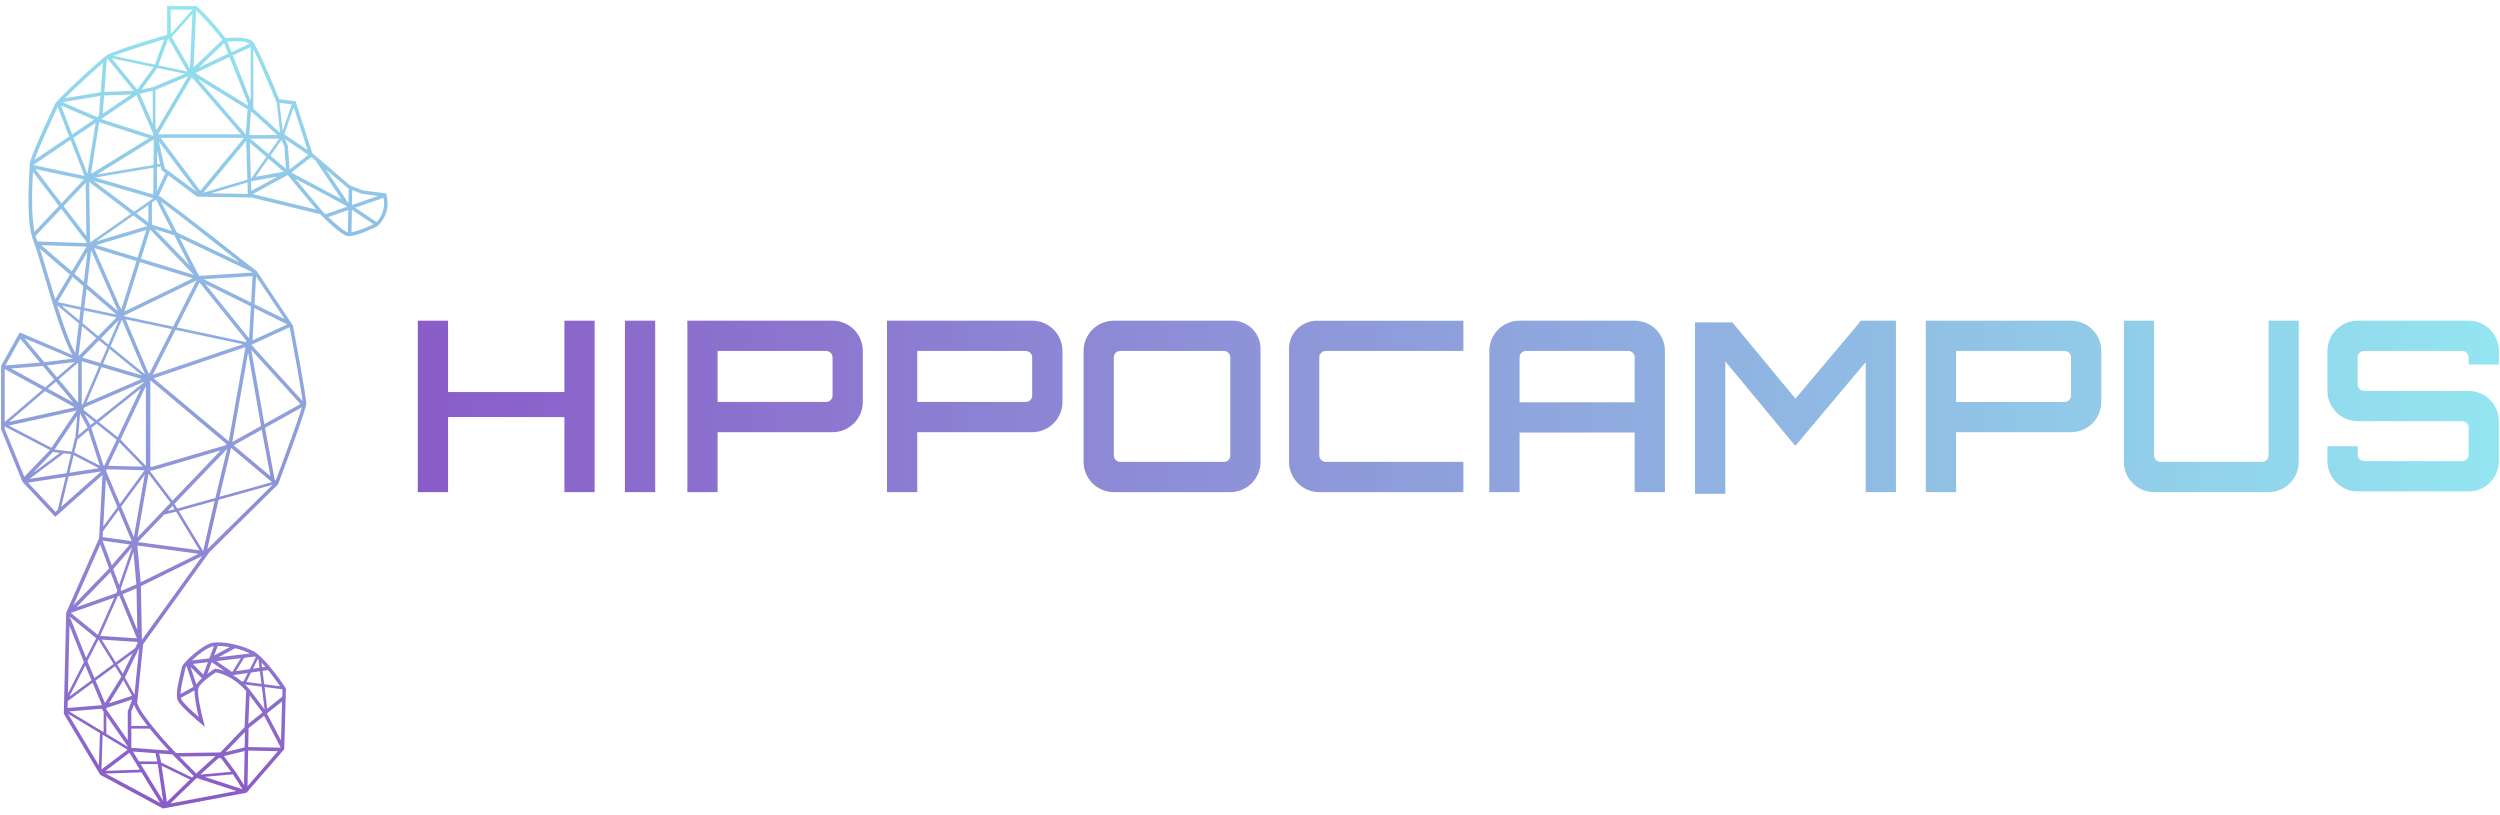
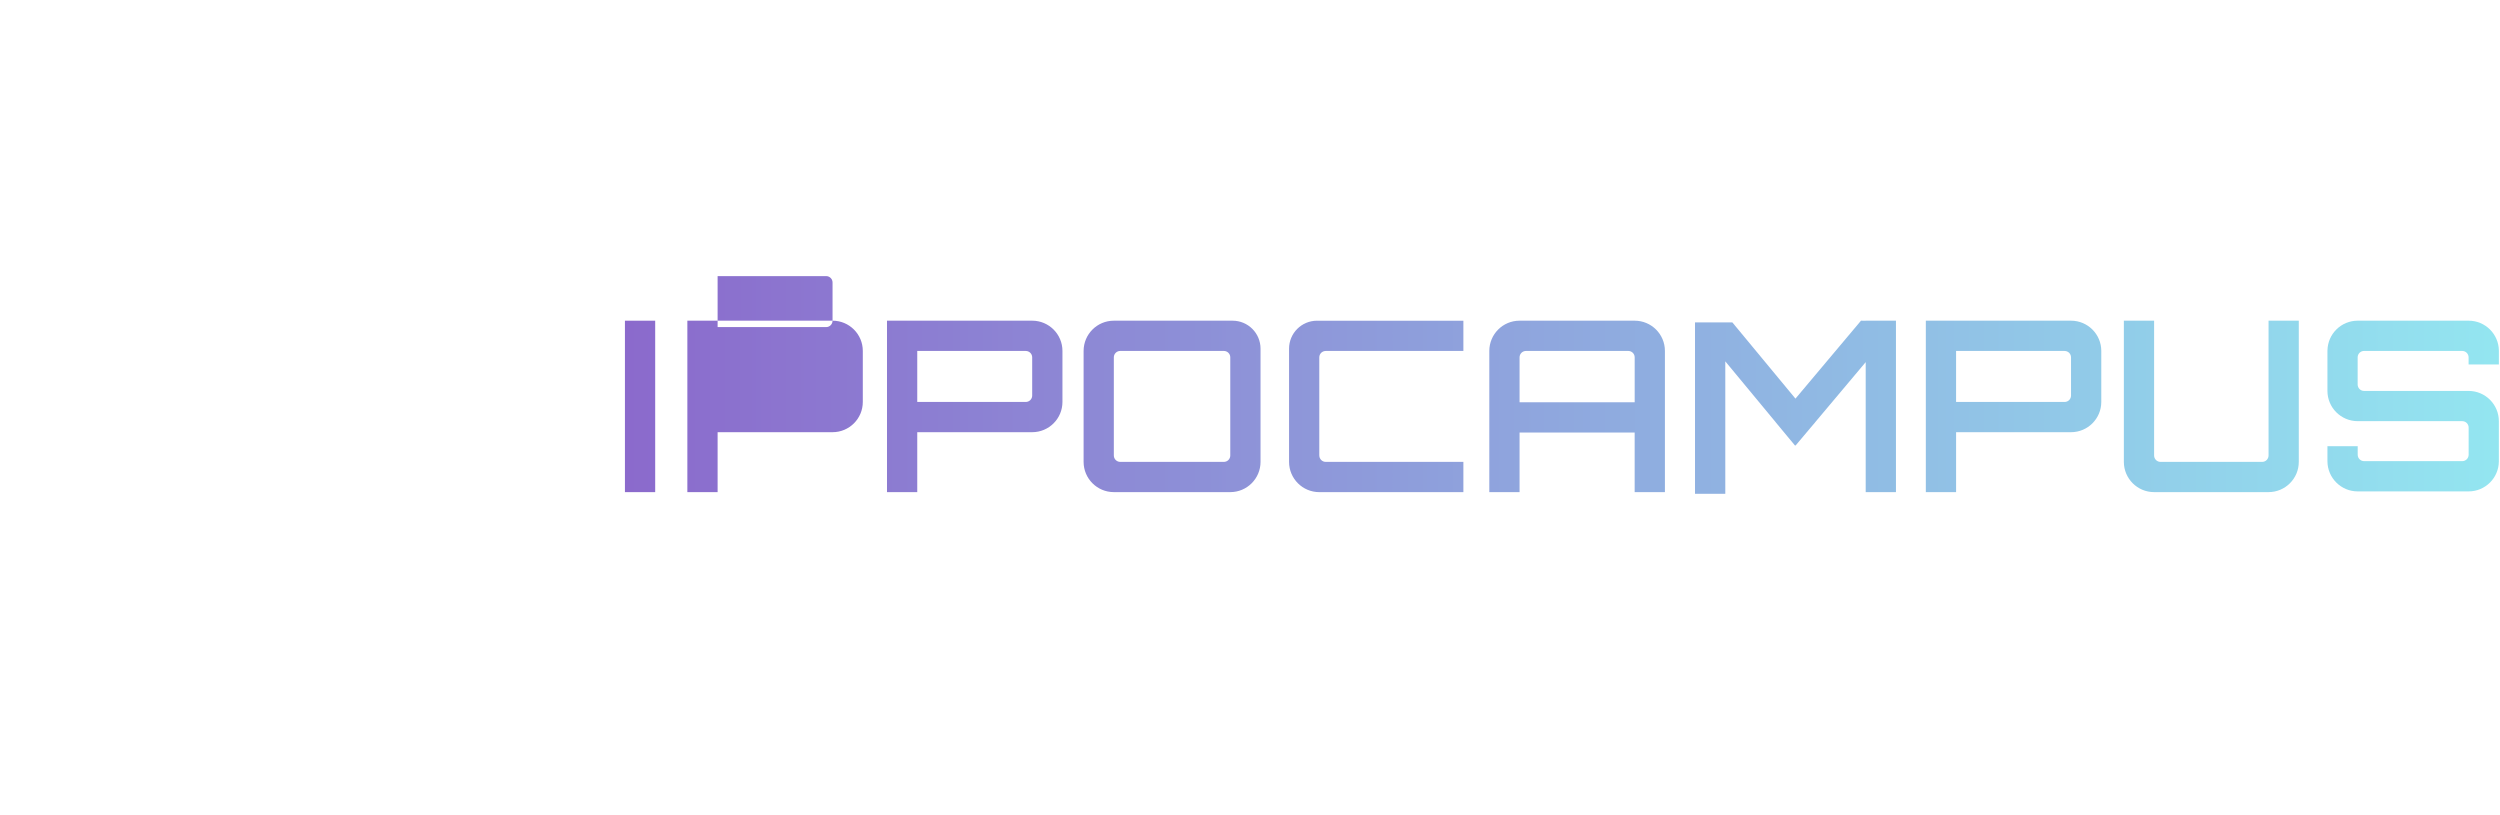
<svg xmlns="http://www.w3.org/2000/svg" xmlns:xlink="http://www.w3.org/1999/xlink" id="_레이어_7" data-name="레이어 7" viewBox="0 0 1113 362.66">
  <defs>
    <style>
      .cls-1 {
        fill: url(#hippo);
      }

      .cls-2 {
        fill: url(#hippo-10);
      }

      .cls-3 {
        fill: url(#hippo-11);
      }

      .cls-4 {
        fill: url(#hippo-12);
      }

      .cls-5 {
        fill: url(#hippo-6);
      }

      .cls-6 {
        fill: url(#hippo-5);
      }

      .cls-7 {
        fill: url(#hippo-8);
      }

      .cls-8 {
        fill: url(#hippo-4);
      }

      .cls-9 {
        fill: url(#hippo-9);
      }

      .cls-10 {
        fill: url(#hippo-7);
      }

      .cls-11 {
        fill: url(#hippo-3);
      }

      .cls-12 {
        fill: url(#hippo-2);
      }
    </style>
    <linearGradient id="hippo" x1="184.53" y1="180.94" x2="1109.33" y2="180.94" gradientUnits="userSpaceOnUse">
      <stop offset="0" stop-color="#8a5cc8" />
      <stop offset="1" stop-color="#93e5f0" />
    </linearGradient>
    <linearGradient id="hippo-2" data-name="hippo" x1="184.53" y1="180.94" x2="1109.33" y2="180.94" xlink:href="#hippo" />
    <linearGradient id="hippo-3" data-name="hippo" x1="184.53" y1="181.31" x2="1109.33" y2="181.31" xlink:href="#hippo" />
    <linearGradient id="hippo-4" data-name="hippo" x1="184.53" y1="180.94" x2="1109.33" y2="180.94" xlink:href="#hippo" />
    <linearGradient id="hippo-5" data-name="hippo" x1="184.53" y1="180.94" x2="1109.33" y2="180.94" xlink:href="#hippo" />
    <linearGradient id="hippo-6" data-name="hippo" x1="184.53" y1="180.94" x2="1109.33" y2="180.94" xlink:href="#hippo" />
    <linearGradient id="hippo-7" data-name="hippo" x1="184.53" y1="180.94" x2="1109.33" y2="180.94" xlink:href="#hippo" />
    <linearGradient id="hippo-8" data-name="hippo" x1="184.53" y1="180.94" x2="1109.33" y2="180.94" xlink:href="#hippo" />
    <linearGradient id="hippo-9" data-name="hippo" x1="184.53" y1="180.77" x2="1109.33" y2="180.77" xlink:href="#hippo" />
    <linearGradient id="hippo-10" data-name="hippo" x1="184.53" y1="180.94" x2="1109.33" y2="180.94" xlink:href="#hippo" />
    <linearGradient id="hippo-11" data-name="hippo" x1="184.53" y1="180.94" x2="1109.33" y2="180.94" xlink:href="#hippo" />
    <linearGradient id="hippo-12" data-name="hippo" x1="83.45" y1="353.93" x2="88.21" y2="4.46" xlink:href="#hippo" />
  </defs>
  <g>
    <rect class="cls-1" x="278.22" y="142.77" width="13.47" height="76.33" />
-     <polygon class="cls-12" points="251.27 142.77 251.27 174.54 199.48 174.54 199.48 142.77 186.01 142.77 186.01 219.1 199.48 219.1 199.48 185.68 251.27 185.68 251.27 219.1 264.74 219.1 264.74 142.77 251.27 142.77" />
    <polygon class="cls-11" points="830.61 142.77 830.61 142.79 828.51 142.77 799.34 177.47 771.23 143.52 768.1 143.52 760.69 143.52 754.62 143.52 754.62 219.85 768.1 219.85 768.1 160.87 790.53 187.96 790.52 187.97 797.22 196.05 797.26 196.08 799.22 198.45 799.56 198.06 799.61 198.09 805.98 190.52 808.09 188.04 808.08 188.02 830.61 161.22 830.61 219.1 844.08 219.1 844.08 142.77 830.61 142.77" />
-     <path class="cls-8" d="M370.65,142.77h-64.64v76.33h13.47v-26.69h51.17c7.44,0,13.47-6.03,13.47-13.47v-22.7c0-7.44-6.03-13.47-13.47-13.47ZM370.65,176.1c0,1.57-1.27,2.85-2.85,2.85h-48.32v-22.7h48.32c1.57,0,2.85,1.27,2.85,2.85v17Z" />
+     <path class="cls-8" d="M370.65,142.77h-64.64v76.33h13.47v-26.69h51.17c7.44,0,13.47-6.03,13.47-13.47v-22.7c0-7.44-6.03-13.47-13.47-13.47Zc0,1.57-1.27,2.85-2.85,2.85h-48.32v-22.7h48.32c1.57,0,2.85,1.27,2.85,2.85v17Z" />
    <path class="cls-6" d="M548.74,142.77h-52.85c-7.44,0-13.47,6.03-13.47,13.47v49.38c0,7.44,6.03,13.47,13.47,13.47h51.83c7.44,0,13.47-6.03,13.47-13.47v-50.4c0-6.88-5.57-12.45-12.45-12.45ZM547.72,202.78c0,1.57-1.27,2.85-2.85,2.85h-46.14c-1.57,0-2.85-1.27-2.85-2.85v-43.69c0-1.57,1.27-2.85,2.85-2.85h46.14c1.57,0,2.85,1.27,2.85,2.85v43.69Z" />
    <path class="cls-5" d="M587.35,202.78v-43.68c0-1.57,1.27-2.85,2.85-2.85h61.3v-13.47h-64.14s-1.02,0-1.02,0c-6.88,0-12.45,5.57-12.45,12.45v50.4c0,7.44,6.03,13.47,13.47,13.47h64.14v-13.47h-61.29c-1.57,0-2.85-1.27-2.85-2.85Z" />
    <path class="cls-10" d="M727.75,142.77h0s-51.24,0-51.24,0h0c-7.44,0-13.47,6.03-13.47,13.47v62.85h13.47v-26.53h51.24v26.53h13.47v-62.85c0-7.44-6.03-13.47-13.47-13.47ZM727.75,179.09h-51.24v-20c0-1.57,1.27-2.85,2.85-2.85h45.55c1.57,0,2.85,1.27,2.85,2.85v20Z" />
    <path class="cls-7" d="M1009.96,142.77v60.01c0,1.57-1.27,2.85-2.85,2.85h-45.25c-1.57,0-2.85-1.27-2.85-2.85v-60.01h-13.47v62.85c0,7.44,6.03,13.47,13.47,13.47h50.94c7.44,0,13.47-6.03,13.47-13.47v-62.85h-13.47Z" />
    <path class="cls-9" d="M1112.5,162.25v-6.14h0c-.07-7.38-6.07-13.34-13.47-13.34h-49.38c-7.37,0-13.34,5.91-13.46,13.25h-.01v18.01c0,7.44,6.03,13.47,13.47,13.47h46.54c1.57,0,2.85,1.27,2.85,2.85v12.1c0,1.57-1.27,2.85-2.85,2.85h-43.69c-1.57,0-2.85-1.27-2.85-2.85v-3.81h-13.47v6.66c0,7.44,6.03,13.47,13.47,13.47h49.38c7.39,0,13.38-5.95,13.46-13.31h0v-17.95c0-7.44-6.03-13.47-13.47-13.47h-46.54c-1.57,0-2.85-1.27-2.85-2.85v-12.1c0-1.57,1.27-2.85,2.85-2.85h43.69c1.57,0,2.85,1.27,2.85,2.85v3.16h13.47Z" />
    <path class="cls-2" d="M459.53,142.77h-64.64v76.33h13.47v-26.69h51.17c7.44,0,13.47-6.03,13.47-13.47v-22.7c0-7.44-6.03-13.47-13.47-13.47ZM459.53,176.1c0,1.57-1.27,2.85-2.85,2.85h-48.32v-22.7h48.32c1.57,0,2.85,1.27,2.85,2.85v17Z" />
    <path class="cls-3" d="M922.02,142.77h-64.64v76.33h13.47v-26.69h51.17c7.44,0,13.47-6.03,13.47-13.47v-22.7c0-7.44-6.03-13.47-13.47-13.47ZM922.02,176.1c0,1.57-1.27,2.85-2.85,2.85h-48.32v-22.7h48.32c1.57,0,2.85,1.27,2.85,2.85v17Z" />
  </g>
-   <path class="cls-4" d="M172.06,86.64l-.14-.51-10.44-1.39-5.55-2.14-16.88-14.41-7.48-23.14-7.29-.89c-1.33-3.25-9.35-22.66-11.47-25.34-2.22-2.8-10.2-2.09-12.39-1.83-1.23-1.63-6.38-8.29-12.69-14.08l-.23-.21h-13.08v12.77c-3.73,1.1-23.65,7.01-26.85,9.1-2.88,1.88-22.64,20.14-23.1,21.73-.09.27-.93,2.08-1.9,4.18-4.54,9.8-9.37,20.46-9.37,22.96,0,.58-.06,1.68-.13,3.16-.38,7.53-1.19,23.2,1.82,30.7,1.09,2.73,2.78,8.41,4.73,15,3.9,13.15,8.62,29.06,12.63,35.73l-23.47-10.04-8.29,14.85v28.3l9.52,23.37,14.58,15.59,21.04-18.62-1.52,28.13-14.58,32.99-.07.14-1.04,44.81v.23s16.08,26.96,16.08,26.96l.11.19,27.94,15.02,37.22-7.05,16.78-19.35.75-27-.13-.21c-.35-.54-8.75-13.36-14.33-16.38-5.31-2.87-13.66-4.6-18.26-3.78-4.36.78-13.48,8.99-13.66,11.06-.03.35-.26,1.32-.53,2.44-1.21,5.05-2.3,10.16-1.15,12.35,1.53,2.92,9.75,9.71,10.1,10l1.92,1.58-.65-2.4c-1.29-4.76-3.04-13.05-2.25-15.02.86-2.14,5.65-5.54,7.72-6.86,1.35.22,7.75,1.58,13.51,8.32l-.71,16.1-10.8,11.23-19.73.29c-1.97-2.06-15.51-16.44-17.27-22.34l2.63-26.11,29.51-40.98,30.46-30.09.18-.28c1.26-3.33,12.32-32.66,12.47-35.65.15-3.02-5.68-33.64-5.93-34.94l-15.94-23.95-.17-.18c-1.51-1.19-34.99-27.69-43.6-33.66l4.22-9.05,12.79,9.51,24.42.4,30.45,7.42c1.46,1.49,9.11,9.13,12.08,9.72,3.12.62,12.11-3.71,13.12-4.21l.14-.09c.07-.05,6.5-5.16,4.13-14.14ZM140.57,71.58l11.47,17.13-22.33-11.89,8.9-6.91,1.96,1.67ZM128.94,75.43l-.78-10.47-1.32-3.04,10.45,7.02-8.34,6.49ZM126.35,76.46l-12.53,2.25,5.67-8.09,6.86,5.84ZM111.48,61.72l12.79.02-4.77,6.81-8.02-6.83ZM120.41,69.32l4.9-6.99,1.29,2.88.75,10-6.93-5.9ZM136.93,66.78l-10.36-6.97,4.18-12.16,6.18,19.13ZM129.9,46.46l-4.06,11.81-1.42-12.48,5.48.67ZM112.79,21.92c2.7,5.25,8.04,17.98,10.2,23.28l.18.43h.04s1.53,13.43,1.53,13.43l-.04.05-11.55-10.45-.36-.22v-26.52ZM111.6,20.93v23.9l-7.97-20.14,7.92-3.72.05-.04ZM111.02,19.35l-.26.25-7.71,3.62-1.86-4.7c3.32-.34,7.96-.33,9.83.84ZM101.61,23.89l-13.22,6.21,11.38-10.87,1.84,4.66ZM87.31,4.68c5.72,5.37,10.34,11.28,11.7,13.07l-12.83,12.26,1.13-25.33ZM109.51,59.79h-.1l-21.36-24.73,22.17,13.64-.74,10.15.03.94ZM107.33,59.79h-36.93l14.98-25.42,21.95,25.42ZM86.31,122.39l-23.55-7.21,4.07-12.96,19.48,20.17ZM68.83,102l8.77,2.76,6.88,13.45-15.65-16.21ZM110.67,324.17l6.9-5.51,7.43,14.18-14.48-.26.15-8.41ZM110.56,322.23l.56-12.62,5.5,7.24.2.39-6.26,5ZM98.59,337.83l4.31,5.79-13.67,1.21,7.86-7.14c.44-.4,1.14-.33,1.49.14ZM103.72,344.74l4.22,6.63-16.86-5.52,12.63-1.11ZM108.63,349.51l-3.7-5.82s-.03-.04-.04-.06l-5.21-7,9.23-2.26-.27,15.14ZM87.37,344.37l-7.47-7.55,16.04-.23-8.57,7.78ZM87.55,346.37l17.67,5.78-29.37,5.57,11.7-11.35ZM39.26,295.25l-.35-.89,4.92-9.64,6.76,10.87-8.53,6.28-2.79-6.63ZM40.74,302.84l-9.88,7.28,7.09-13.9,2.79,6.62ZM26.11,168.88l8.69-7.44v17.87l-8.69-10.43ZM32.67,179.23l-11.39-6.22,3.62-3.1,7.77,9.32ZM25.35,167.96l-4.41-5.28,12.34-1.51-7.93,6.79ZM24.14,168.99l-3.97,3.4-15.22-8.32,13.34-1.07.78-.1,5.07,6.09ZM33.25,181.35l-29.27,6.48,16.02-13.72,13.25,7.24ZM34.06,182.78l-11.15,16.58-18.99-9.89,30.14-6.68ZM34.38,185.15l-.81,9.69-.17.15-1.46,6.08-7.43-.88-.18-.1,10.06-14.94ZM23.44,201.4l.21-.31.4.21,2.63.31-12.07,9,8.83-9.2ZM28.39,201.8l3.27.39-2.04,8.46-16.49,2.53,15.26-11.38ZM32.78,202.64l11.23,5.8-13.11,2.01,1.88-7.82ZM33.07,201.45l1.4-5.8,4.57-3.86.31-.25,5.1,15.78-11.37-5.88ZM38.13,81.37l.35,23.69-10.15-13.29,9.8-10.4ZM27.35,90.5l-11.64-15.25,21.64,4.64-10,10.61ZM32.72,61.36l9.85-6.67-3.65,22.73-6.2-16.05ZM68.22,59.56v.8l-.12.08-21.84-7-1.13-.49,15.65-10.6,7.44,17.21ZM62.23,41.72l5.78-1.33v14.81l-5.78-13.48ZM45.7,54.92l20.62,6.61-25.81,15.94,3.66-23.21,1.54.66ZM65.6,100.65l-22.65,6.76,16.43-11.48,6.22,4.72ZM60.74,94.98l5.31-3.71v7.74l-5.31-4.03ZM116.22,189.64l-12.82,7.14,7.06-39.82,5.76,32.69ZM91.36,126.38l20.32,10.03-.79,14.24-19.53-24.27ZM101.85,196.46l-33.48-28.03,40.91-13.91-7.44,41.93ZM76.78,222.95l-9.85-12.98v-.56l.97.02,30.38-8.93-21.51,22.44ZM76.82,225.2l.92,1.51-3.09.76,2.17-2.27ZM67.7,207.85l-.77-.02v-38.53l33.99,28.46-.43.45-32.79,9.63ZM68.01,166.88l10.13-20.02,30.02,6.38-40.15,13.64ZM66.61,166.13h-.53l-10.16-23.98,20.61,4.38-9.92,19.6ZM64.95,167.64h0s0,0,0,0h0ZM64.95,171.85v35.58l-11.28-11.7,11.28-23.88ZM64.6,166.7l-15.38-12.54,5.07-11.82,10.31,24.36ZM51.85,140.06l-14.31-3.04,1.01-8.4,13.3,11.44ZM38.78,126.73l1.84-15.26,11.89,27.07-13.73-11.81ZM51.89,141.29l-8.19,8.35-6.98-5.83.67-5.6,14.5,3.08ZM52.93,142.49l-4.67,10.89-3.07-2.51-.27-.22,8.01-8.17ZM44.09,151.51l.35.29,3.34,2.72-3.05,7.11-8.18-2.43,7.54-7.69ZM44.1,163.1l-7.23,16.88-.48.21v-19.38l7.72,2.3ZM45.25,163.44l17.74,5.28-24.53,10.58,6.79-15.85ZM45.88,161.97l2.86-6.67,14.52,11.84-17.38-5.17ZM54.03,137.68l-.39-.92-.16.07-11.59-26.39,18.88,5.78-6.74,21.46ZM62.29,116.68l23.57,7.22-30.48,14.78,6.9-22ZM61.25,114.71l-18.36-5.62,22.21-6.66-3.86,12.28ZM40.1,107.95l-.39-26.93,18.67,14.16-18.28,12.77ZM38.93,112.21l-1.6,13.27-4.16-3.58,5.76-9.69ZM31.95,120.85l-13.59-11.7,20.15.66-6.56,11.03ZM32.34,123.28l4.76,4.09-1.12,9.31-10.31-2.19,6.67-11.22ZM35.84,137.88l-.57,4.72-7.79-6.5,8.35,1.77ZM36.55,145.22l6.31,5.27-7.72,7.88h-.17l1.58-13.15ZM35.66,184.1l3.19,5.91.1.32-.67.54-3.43,2.89.8-9.66ZM37.52,184.23l4.52,3.62-1.8,1.44-2.72-5.06ZM37.14,182.41l.14-.12-.13-.16.07.03.33-.77,26.54-11.43-.22.46-20.88,16.68-5.85-4.69ZM62.72,172.87l-10.29,21.79-8.48-6.79,18.77-14.99ZM53.13,196.88l10.48,10.87-15.44-.38,4.96-10.49ZM64.4,209.35l-11.02,14.95-6.06-14.4.05-.97,17.03.42ZM52.29,225.79l-6.33,8.59,1.16-20.87,5.17,12.28ZM52.82,227.06l5.84,13.87-12.97-1.84.14-2.56,6.98-9.48ZM53.04,260.48l-2.64-7.1,8.48-9.85-5.84,16.94ZM59.42,245.63l1.3,14.55-.15.07-6.57,2.83-.31-.84,5.73-16.61ZM57.76,242.41l-8,9.28-4.09-10.99,12.08,1.71ZM52.22,262.84l-.26.76-.19.43-.27.12-17.4,6.14,15.11-15.56,3.02,8.12ZM52.43,265.47l.69-.3,7.84,19.03-16.36-1.08,7.83-17.66ZM51.22,296.6l2.25,3.61.56,1-7.27,11.79-4.22-10.01,8.69-6.4ZM47.33,318.54l9.55,13.77v.15l-9.55-5.77v-8.15ZM57.66,335.12l4.62,7.55-15.29.51,10.67-8.06ZM70.24,340.15l2.41,16.43-10.06-16.43h7.65ZM62.99,343.84l8.35,13.64-24.37-13.1,16.03-.54ZM74.34,356.98s-.02,0-.03.02l-2.36-16.1,12.64,6.14-10.26,9.95ZM69.21,335.31l.81,3.71-8.16-.05-2.69-4.39,10.03.73ZM56.88,316.65v12.88l-9.55-13.77v-.57l11.55-3.79-2,5.26ZM48.55,313.12l6.36-10.31,3.87,6.96-10.23,3.36ZM54.67,299.94l-.18-.33-2.31-3.71,6.89-5.07-4.4,9.11ZM51.55,294.88l-6.29-10.12,15.96,1.05v.52s-1.05,2.19-1.05,2.19l-8.62,6.35ZM54.58,264.55l6.2-2.66.34,18.55-6.54-15.89ZM59.6,239.08l-5.68-13.5,10.53-14.29-4.84,27.78ZM66.12,210.89h.02l9.81,12.93-14.77,15.41,4.94-28.34ZM73.12,229.07l5.27-1.29,10.46,17.22-27.47-3.68,11.74-12.25ZM77.67,224.32l23.48-24.49-5.23,21.85-16.97,4.74-1.28-2.1ZM102.88,199.39l18.21,15.25-23.43,6.55,5.22-21.79ZM104,198.26l12.51-6.97,3.88,20.69-16.4-13.73ZM111.87,155.8l21.88,24.08-16.06,8.94-5.81-33.02ZM111.78,134.7l-21.08-10.4,21.73-1.37-.65,11.77ZM109.49,151.43l.16.91-30.96-6.58,10.13-20.01,20.67,25.68ZM77.09,145.42l-21.73-4.62-.13-.3,32.25-15.64-10.4,20.55ZM59.75,94.22l-18.08-13.71,26.62,7.74-8.54,5.97ZM68.23,86.58l-25.94-7.54,26.05-4.38-.11,11.92ZM43.19,77.69l25.12-15.52.14.05-.1,11.24-25.16,4.23ZM68.42,38.68l-5.4,1.23,6.98-9.52.06-.15,12.24,2.59-13.88,5.85ZM69.19,40.06l14.62-6.15-14.2,24.1-.41-1.87v-16.08ZM70.39,59.8v.11l-.04-.05.04-.06ZM69.99,67.11l1.29,5.85-1.35.23.06-6.08ZM76.4,16.51l9.25-10.34-1.09,24.38-8.17-14.05ZM76.02,4.29h9.72,0s-9.72,10.87-9.72,10.87V4.29ZM74.92,17.12l8.58,14.74-13.03-2.75,4.45-11.99ZM73.09,17.52l-4.15,11.26-18.37-3.88c4.75-1.95,15.37-5.25,22.53-7.38ZM68.4,29.89l-7.33,10-11.33-13.94,18.66,3.94ZM47.54,26.57c.15-.12.29-.22.42-.32l11.55,14.17-13.05.51,1.08-14.36ZM58.39,42.05l-12.67,8.58.61-8.12,12.05-.46ZM45.84,27.97l-.99,13.1-15.94,2.65c4.37-4.34,12.47-11.95,16.93-15.75ZM44.73,42.69l-.64,8.55-.61.91-.08.05-15.57-6.7,16.9-2.81ZM41.84,53.26l-9.71,6.58-4.98-12.9,14.69,6.32ZM24.03,51.15c.87-1.87,1.38-2.98,1.65-3.6l5.12,13.2-15.45,10.46c1.62-4.81,6.4-15.14,8.67-20.05ZM31.39,62.26l6.23,16.07-22.76-4.87,16.52-11.19ZM14.67,76.68c0-.06,0-.11,0-.17l11.58,15.16-10.88,11.54c-1.65-8-1.01-20.65-.71-26.53ZM16.37,106.71c-.2-.51-.38-1.07-.55-1.66l11.41-12.11,11.29,14.78v.51s-21.84-.72-21.84-.72c-.1-.28-.21-.57-.3-.8ZM21.15,121.85c-1.26-4.25-2.41-8.12-3.37-11.09l13.34,11.48-6.55,11.01c-1.2-3.91-2.36-7.82-3.43-11.4ZM25.41,135.92l9.69,8.09-1.57,13.09c-2.48-4.17-5.38-12.47-8.12-21.18ZM32.51,159.67l-12.78,1.56-8.87-10.64,21.64,9.08ZM9.01,150.84l8.84,10.61-15.44,1.24h0s6.6-11.84,6.6-11.84ZM2.09,164.31l16.8,9.18-16.8,14.38v-23.57ZM2.09,190.99v-1.12h.03s20.13,10.48,20.13,10.48l-.04.05-11.39,11.86-8.73-21.28ZM24.71,227.89l-12.23-13.01,16.75-2.57-3.54,14.72-.98.87ZM27.24,225.65l3.26-13.54,14.56-2.23-17.81,15.77ZM45.43,209.55v-.06s.01.05.01.05h-.01ZM40.66,190.49l2.34-1.87,8.91,7.13-5.47,11.57h-.34s-5.45-16.83-5.45-16.83ZM45.4,240.66l.18.03-.23.08.05-.11ZM44.62,242.42l3.96,10.65-.2.24-15.73,16.2,11.97-27.08ZM50.88,266.05l-7.36,16.59-12.02-9.76,19.38-6.83ZM31.03,274.55l11.78,9.56-4.48,8.78-7.08-17.86-.23.09v-.57ZM30.94,278.56l6.43,16.21-7.13,13.96.7-30.17ZM30.16,312.12l11.06-8.15,4.2,9.97-15.33,1.24.07-3.06ZM44.03,340.81l-13.74-23.02,14.22,8.6-.49,14.43ZM30.81,316.71l14.44-1.17.19.27.71,1.02v8.97h-.29l-15.04-9.09ZM45.68,327.08l11.11,6.71-11.63,8.78.52-15.49ZM110.49,334.17l13.25.24-13.54,15.61.28-15.85ZM125.11,329.64l-6.29-11.98,6.77-5.41-.49,17.39ZM125.74,307l-.09,3.18-6.68,5.34-1.2-9.67,7.86.99c.03.05.08.12.11.16ZM124.74,305.53l-7.12-.9-.74-5.96,2.47-.36c2.21,2.71,4.2,5.5,5.39,7.22ZM118.15,296.89l-1.47.21-.26-2.12c.58.61,1.16,1.24,1.73,1.91ZM116.4,304.48l-6.74-.85,2.12-4.21,3.93-.57.7,5.63ZM115.06,293.61l.45,3.66-2.87.42,2.16-4.3c.09.08.17.15.25.23ZM113.48,292.27c.13.1.26.2.4.31l-2.67,5.32-6.14.89,3.65-5.94,4.76-.57ZM111.29,290.94l-14.05,1.69,7.32-3.98-.05-.09c2.33.56,4.7,1.36,6.78,2.38ZM96.96,287.58c1.53-.02,3.37.16,5.31.51l-6.92,3.77,1.6-4.27ZM94.89,287.74c.11-.02.23-.03.34-.05l-2,5.31-.24.13-7.56.91c2.81-2.65,6.99-5.87,9.46-6.31ZM81.95,300.05c.31-1.28.53-2.2.57-2.64.04-.18.24-.49.54-.87l3.05,9.29-5.75,3.14c.1-2.71,1.06-6.69,1.59-8.91ZM88.48,319.2c-2.82-2.44-6.91-6.19-7.82-7.92-.08-.16-.14-.36-.19-.58l6.16-3.36c-.11,3.19,1.08,8.66,1.86,11.86ZM89.85,302.02c-.99.88-1.87,1.81-2.45,2.69l-2.54-7.74,5.02,4.98-.03.07ZM85.93,295.59l6.64-.8-2.07,5.51-4.57-4.71ZM96.01,297.71l-.27-.03-.23.14c-.32.2-1.67,1.06-3.23,2.22l1.97-5.24,5.66,3.93c-2.24-.84-3.76-1.01-3.9-1.02ZM103.17,299.06l-6.81-4.73,10.85-1.31-3.68,5.98-.37.05ZM108.48,303.33h-.94c-1.31-1.12-2.59-2.03-3.81-2.75l6.61-.96-1.86,3.7ZM109.09,304.76h0s7.46.93,7.46.93l1.25,10.12-6.58-8.68v-.04s-.2-.24-.2-.24c-.03-.03-.06-.06-.08-.09l-.03-.04h0c-.6-.71-1.21-1.36-1.82-1.96ZM109.05,325.87l-.12,6.86-8.47,2.08,8.6-8.94ZM77.71,336.85h0s8.51,8.61,8.51,8.61l-.72.7-13.76-6.68v-.09s-.88-3.96-.88-3.96l5.89.43c.39.41.64.67.71.75l.24.25ZM75.16,334.15l-16.69-1.21v-8.56s8.19,0,8.19,0c3.04,3.77,6.35,7.45,8.5,9.77ZM65.71,323.19h-7.25v-6.44s1.2-3.12,1.2-3.12c.82,2.45,3.24,5.99,6.05,9.56ZM59.75,310.28h.02s0,.05,0,.05l-.02-.05ZM59.87,309.28l-4.26-7.65,6.18-12.81.14-.11-2.07,20.57ZM61.16,242.89l27.25,3.65-25.79,12.7-1.46-16.35ZM63.18,284.85l-.44-23.9,27.37-13.48-26.93,37.38ZM90.36,245.2l-10.77-17.73,16.01-4.47-.48,1.99-4.64,20.23-.13-.02ZM92.26,244.58l4.41-19.23.68-2.84,24.03-6.72-29.12,28.78ZM122.75,213.96l-.44-.37-4.16-22.14-.17-.97,16.42-9.14c-1.52,5.31-7.38,21.31-11.65,32.62ZM134.69,178.56l-22.76-25.06,17.04-7.84c1.58,8.31,5.16,27.63,5.73,32.89ZM114.01,123.06l12.71,19.01-13.4-6.61.69-12.4ZM127.9,144.42l-15.47,7.12.8-14.36,14.67,7.24ZM112.52,121.33l-23.9,1.51-8.7-17.02,32.39,15.34c.07.06.14.11.21.17ZM106.75,116.78l-28.01-13.26-7.07-13.82c7.71,5.61,25.41,19.47,35.07,27.08ZM76.59,102.8l-8.96-2.78v-9.14l.03-.74,1.81-1.26,7.12,13.92ZM69.83,85.22l.1-10.83,1.6-.27-.04-.25.42,1.9,1.73,1.29-3.81,8.16ZM73.33,74.85l-2.62-11.88,16.81,22.43-14.18-10.55ZM71.49,61.38h37.16l-19.49,23.57-17.66-23.57ZM109.6,62.72l.53,17.28-19.64,5.83,19.12-23.11ZM93.9,86.06l16.27-4.84.16,5.12-16.43-.28ZM110.35,46.94l-23.41-14.41,15.25-7.16,8.22,20.77-.06.81ZM111.06,58.88l.68-9.24.46.28,11.29,10.22-12.39-.02-.04-1.25ZM111.21,63.56l7.38,6.29-6.43,9.17h-.01s0,.01,0,.01l-.33.48-.12.04-.49-15.98ZM111.87,84.97l-.13-4.22.64-.19v.02s11.18-1.97,11.18-1.97l-11.68,6.36ZM112.55,86.4l15.51-8.45,12.79,15.35-28.3-6.89ZM143.59,94.1l-12.15-14.58,22.48,11.99v.02s.71.47.71.47l-9.76,3.38c-.45-.45-.88-.87-1.27-1.27ZM154.9,103.49c-1.59-.4-5.53-3.79-8.77-6.88l8.93-3.09-.16,9.98ZM155.12,90.35l-.11-.06-9.99-14.92,9.98,8.52.22.09-.1,6.37ZM156.8,84.61l4.2,1.65,7.32.99-11.63,4.03.11-6.67ZM156.49,103.44l.17-10.08,9.62,6.47c-2.99,1.41-7.26,3.15-9.78,3.61ZM167.67,98.87l-9.58-6.4,12.66-4.39c1.08,5.69-1.7,9.37-3.08,10.79Z" />
</svg>